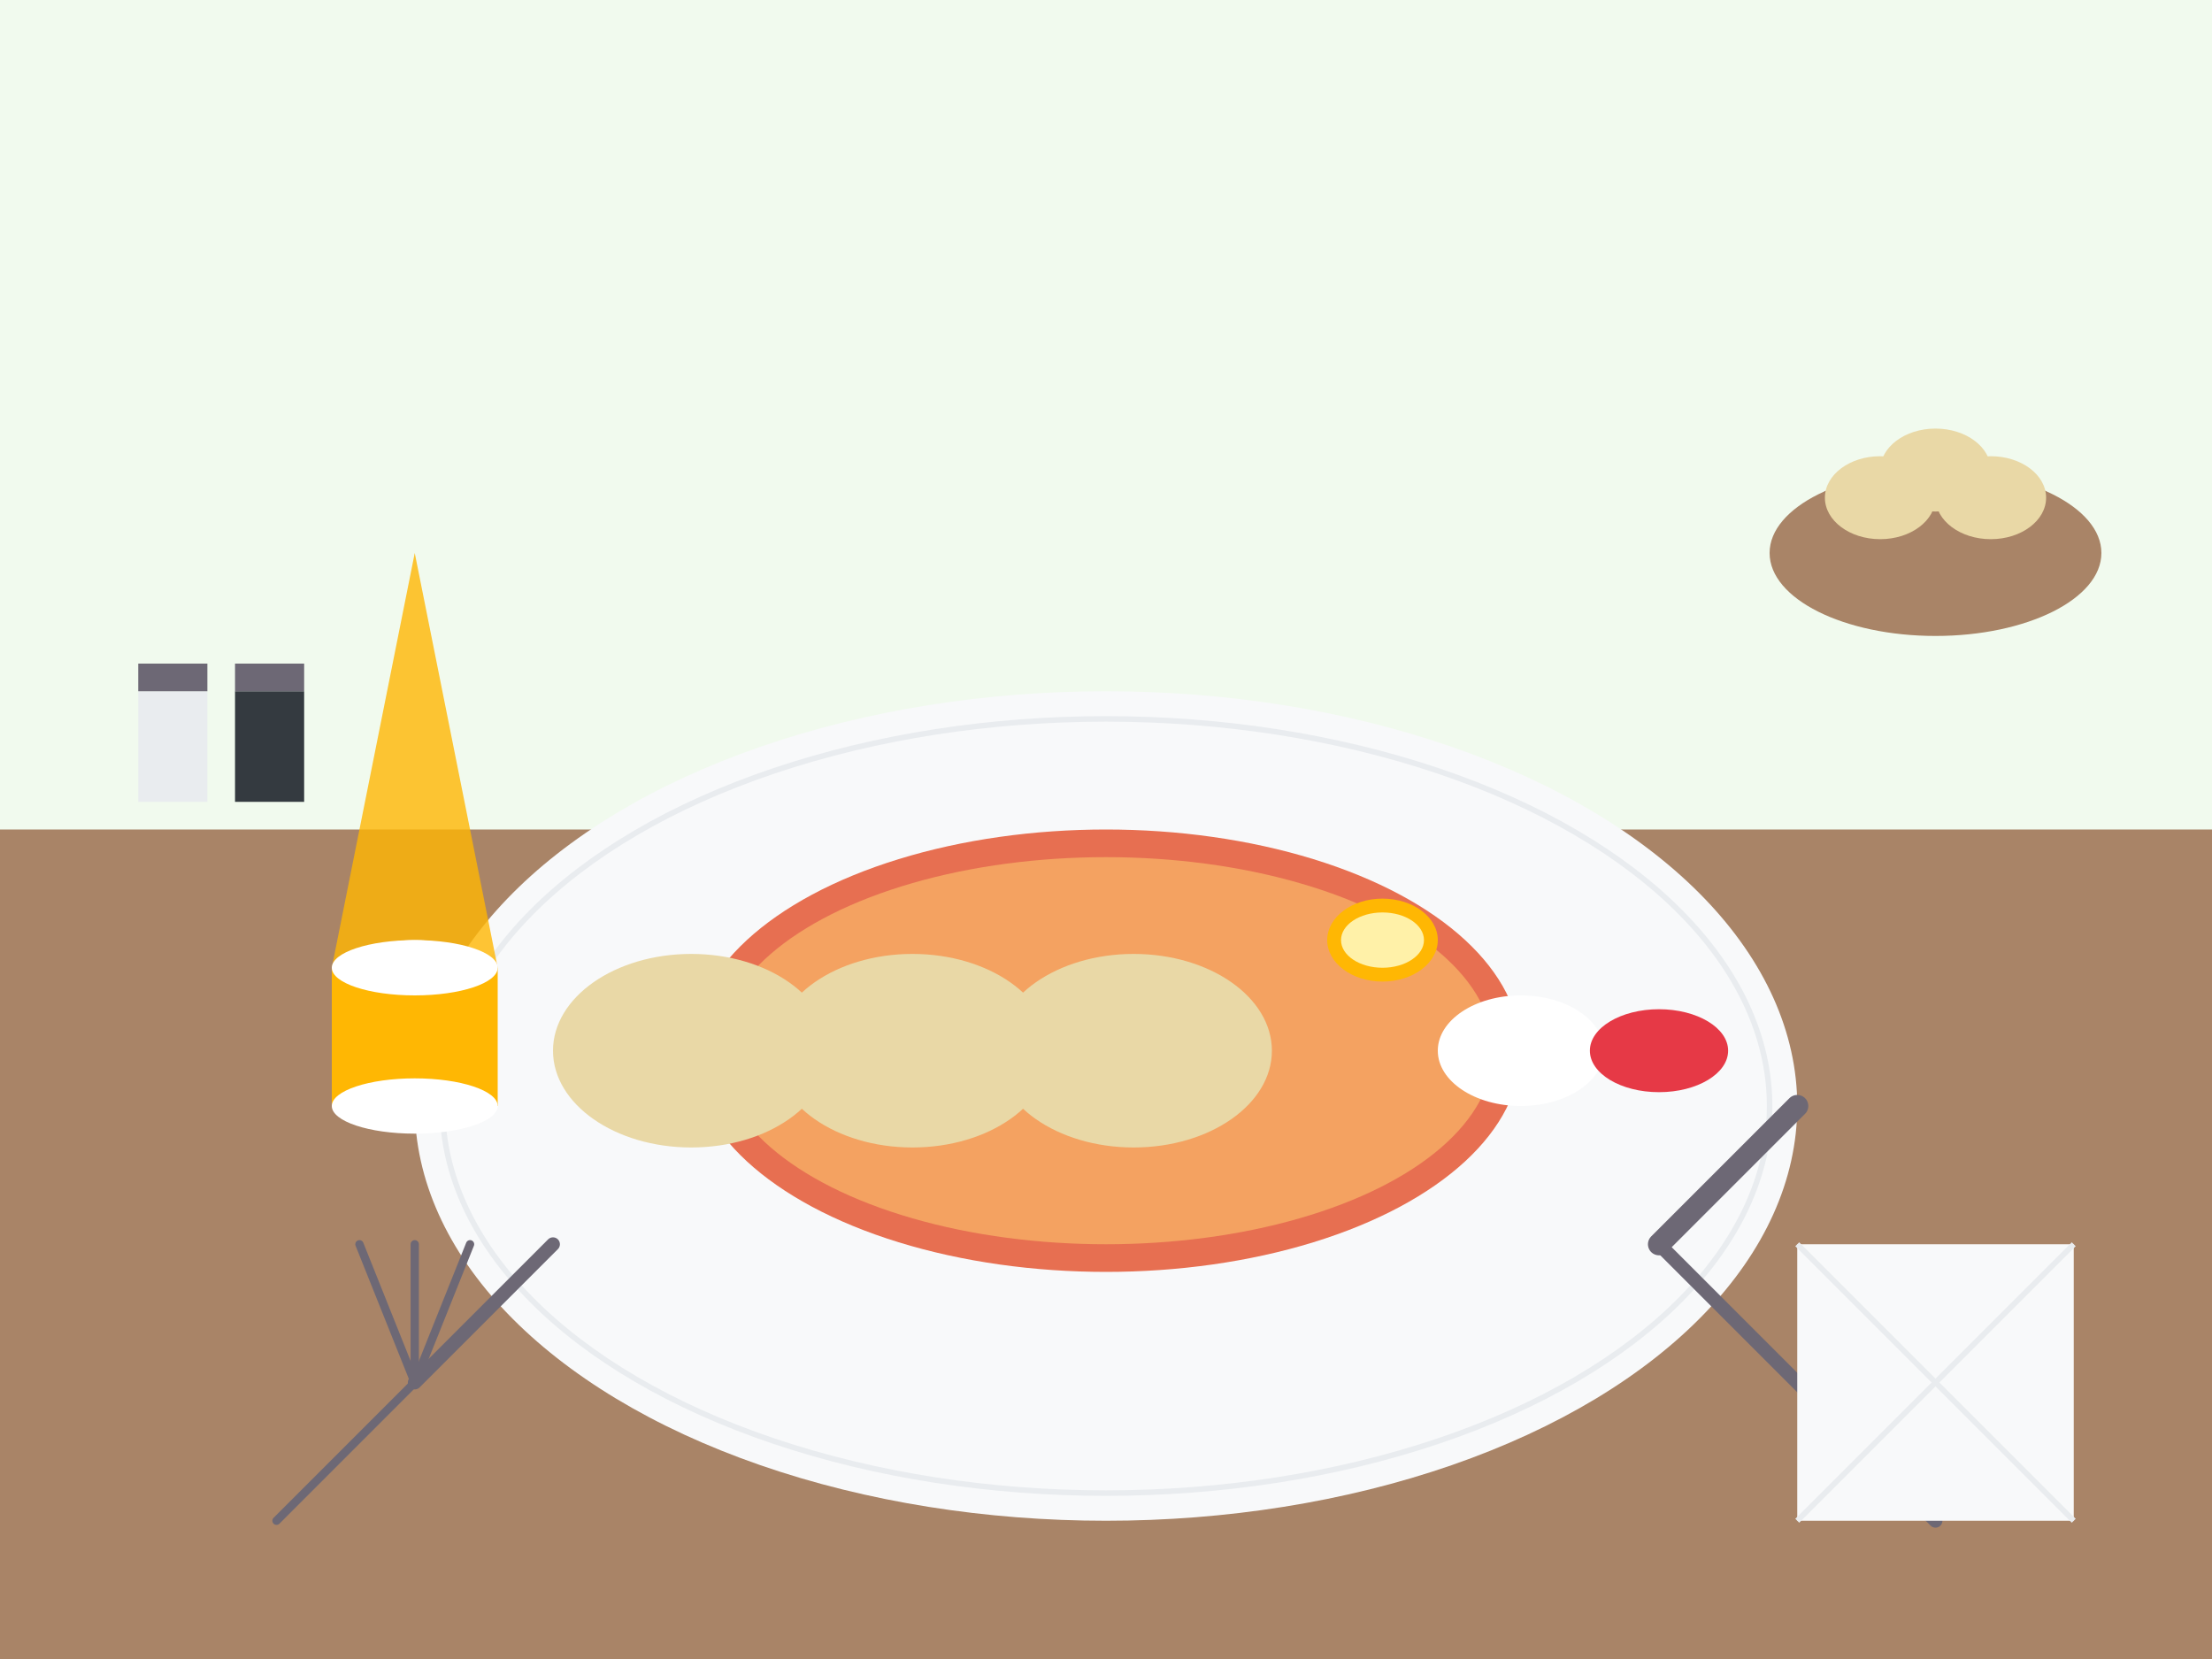
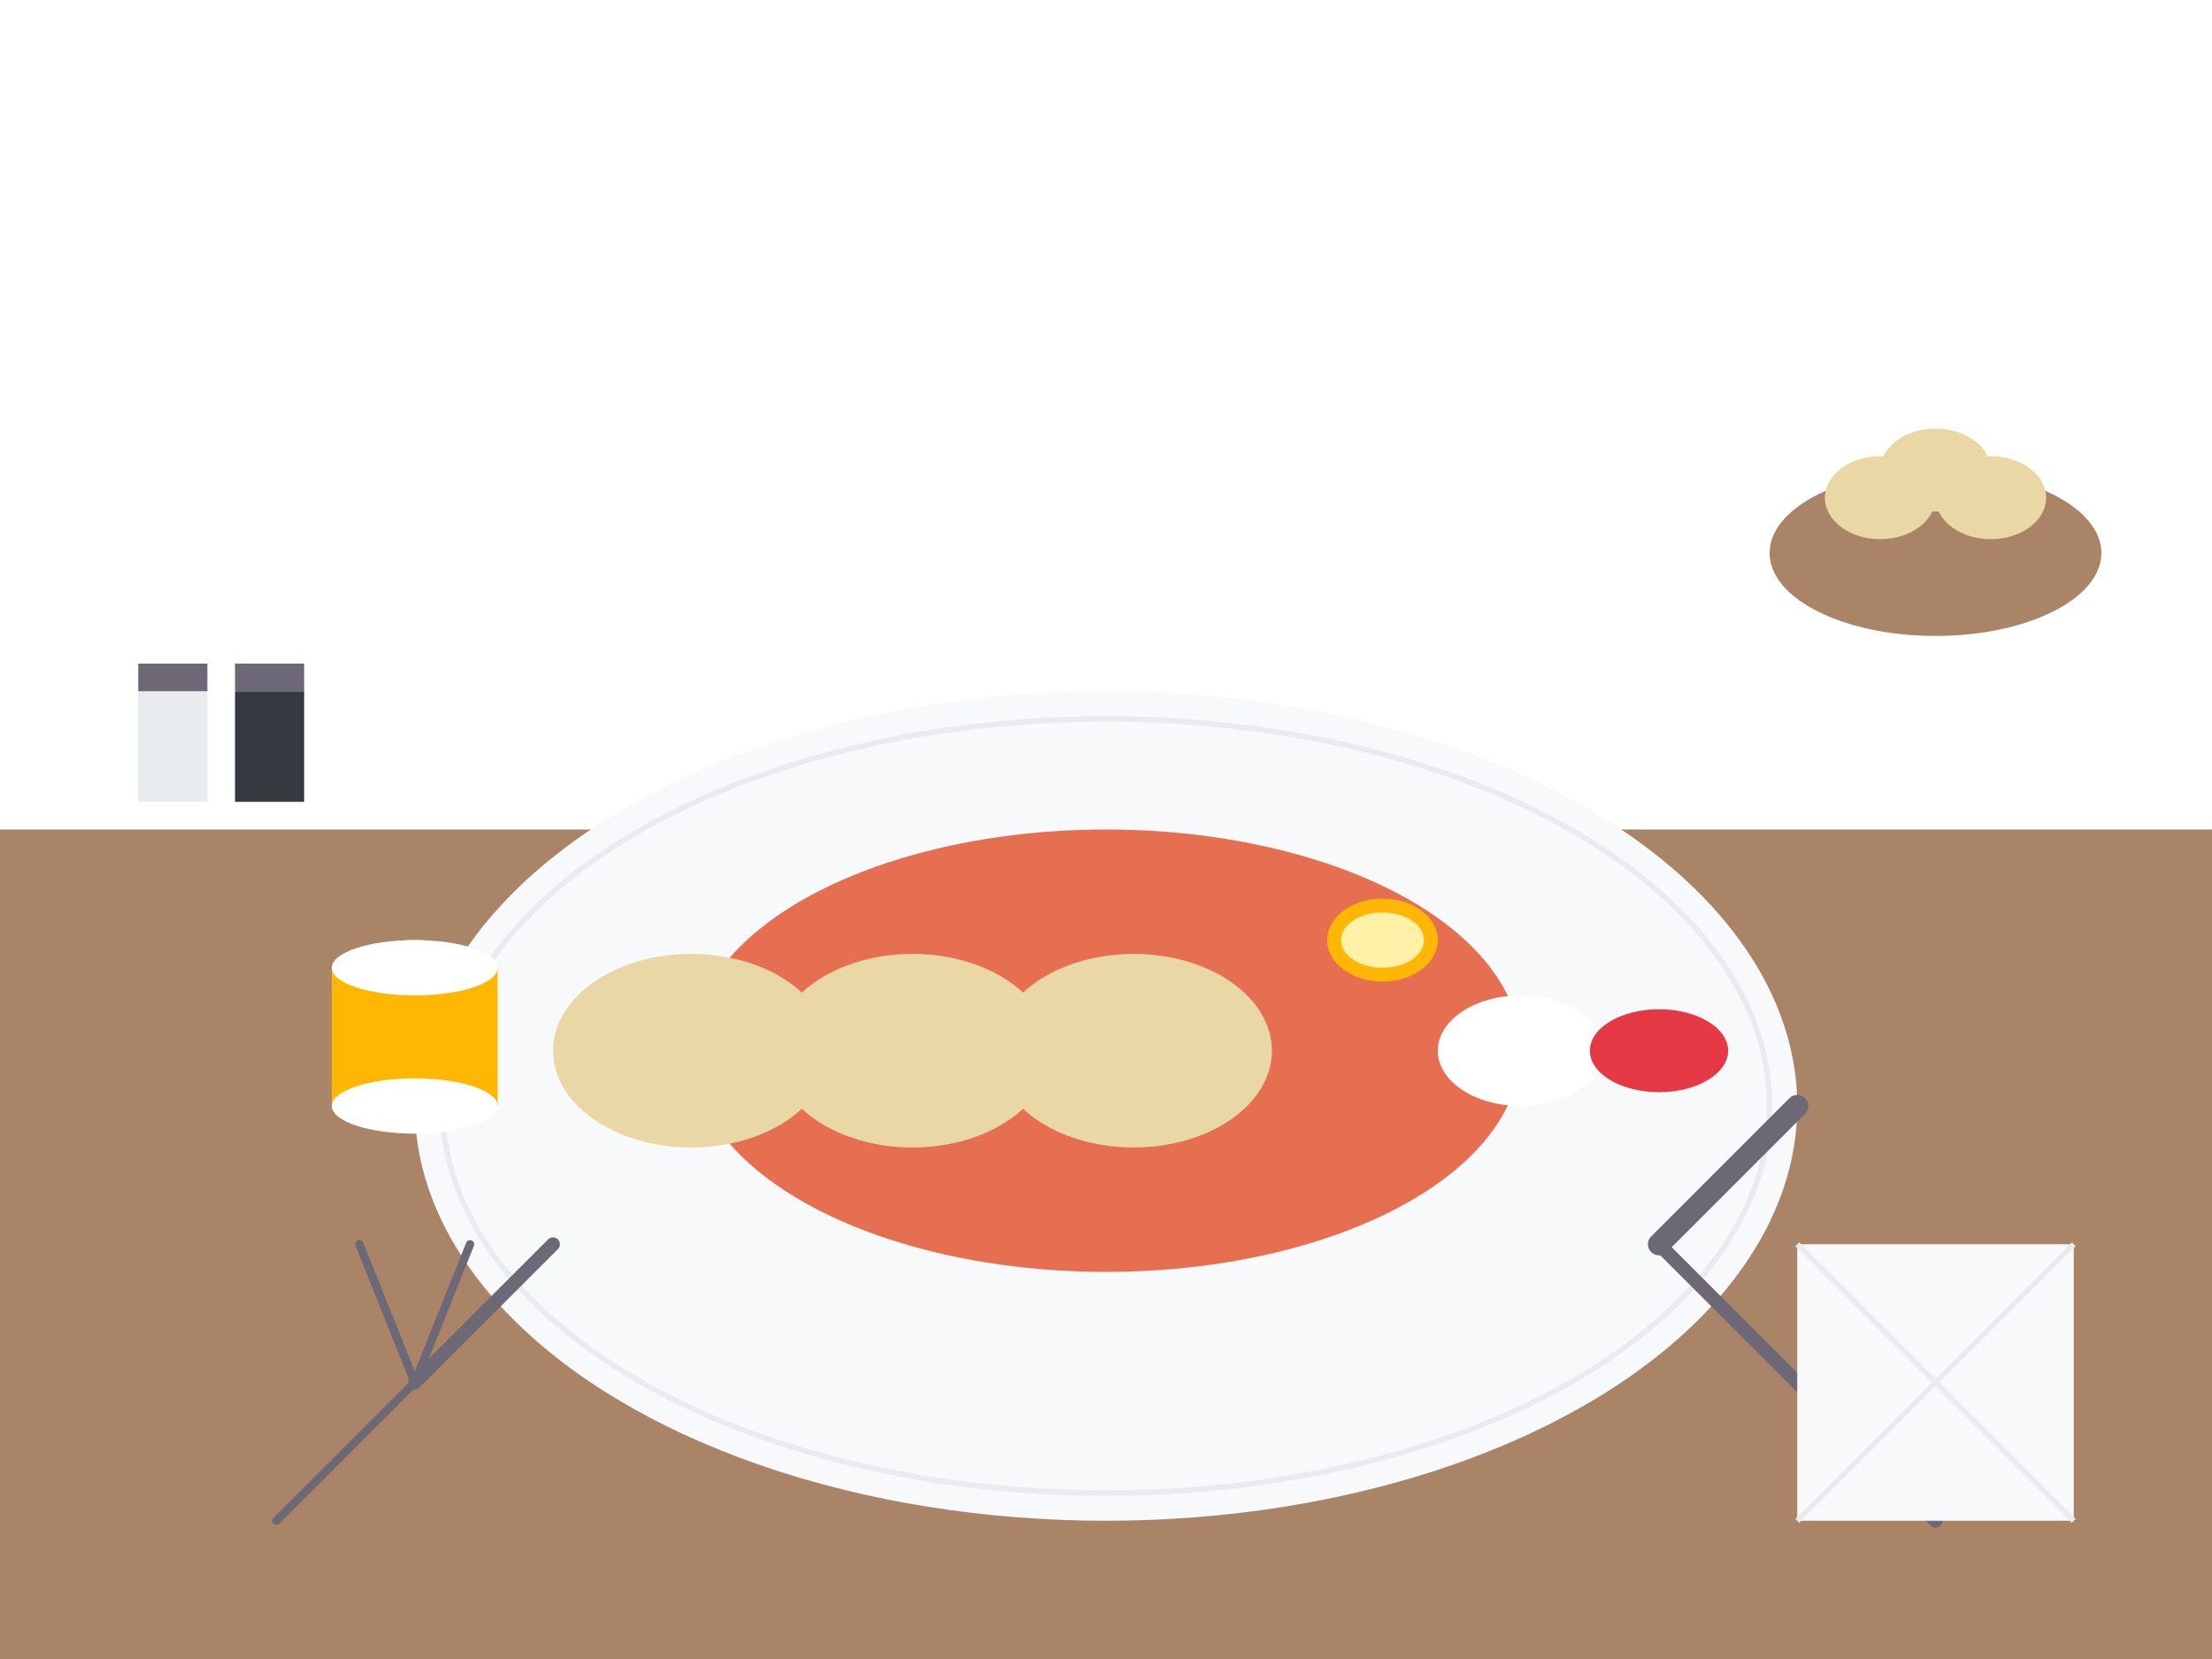
<svg xmlns="http://www.w3.org/2000/svg" viewBox="0 0 800 600" width="800" height="600">
-   <rect width="800" height="600" fill="#f1faee" />
  <rect width="800" height="300" y="300" fill="#a98467" />
  <ellipse cx="400" cy="400" rx="250" ry="150" fill="#f8f9fa" />
  <ellipse cx="400" cy="400" rx="240" ry="140" fill="#f8f9fa" stroke="#e9ecef" stroke-width="2" />
  <ellipse cx="400" cy="380" rx="150" ry="80" fill="#e76f51" />
-   <ellipse cx="400" cy="380" rx="140" ry="70" fill="#f4a261" />
  <ellipse cx="250" cy="380" rx="50" ry="35" fill="#e9d8a6" />
  <ellipse cx="330" cy="380" rx="50" ry="35" fill="#e9d8a6" />
  <ellipse cx="410" cy="380" rx="50" ry="35" fill="#e9d8a6" />
  <ellipse cx="550" cy="380" rx="30" ry="20" fill="#ffffff" />
  <ellipse cx="600" cy="380" rx="25" ry="15" fill="#e63946" />
  <ellipse cx="500" cy="340" rx="20" ry="15" fill="#ffb703" />
  <ellipse cx="500" cy="340" rx="15" ry="10" fill="#fff1a8" />
  <path d="M200,450 L150,500" fill="none" stroke="#6d6875" stroke-width="5" stroke-linecap="round" />
  <path d="M150,500 L100,550" fill="none" stroke="#6d6875" stroke-width="3" stroke-linecap="round" />
  <path d="M150,500 L130,450" fill="none" stroke="#6d6875" stroke-width="3" stroke-linecap="round" />
  <path d="M150,500 L170,450" fill="none" stroke="#6d6875" stroke-width="3" stroke-linecap="round" />
-   <path d="M150,500 L150,450" fill="none" stroke="#6d6875" stroke-width="3" stroke-linecap="round" />
  <path d="M600,450 L700,550" fill="none" stroke="#6d6875" stroke-width="5" stroke-linecap="round" />
  <path d="M600,450 L650,400" fill="none" stroke="#6d6875" stroke-width="8" stroke-linecap="round" />
-   <path d="M150,200 L120,350 L180,350 L150,200" fill="#ffb703" opacity="0.8" />
+   <path d="M150,200 L180,350 L150,200" fill="#ffb703" opacity="0.8" />
  <path d="M120,350 L120,400 L180,400 L180,350" fill="#ffb703" />
  <ellipse cx="150" cy="400" rx="30" ry="10" fill="#ffffff" />
  <ellipse cx="150" cy="350" rx="30" ry="10" fill="#ffffff" />
  <path d="M120,350 Q150,330 180,350" fill="#ffffff" />
  <rect x="650" y="450" width="100" height="100" fill="#f8f9fa" />
  <path d="M650,450 L750,550" fill="none" stroke="#e9ecef" stroke-width="2" />
  <path d="M750,450 L650,550" fill="none" stroke="#e9ecef" stroke-width="2" />
  <rect x="50" y="250" width="25" height="40" fill="#e9ecef" />
  <rect x="50" y="240" width="25" height="10" fill="#6d6875" />
  <rect x="85" y="250" width="25" height="40" fill="#343a40" />
  <rect x="85" y="240" width="25" height="10" fill="#6d6875" />
  <ellipse cx="700" cy="200" rx="60" ry="30" fill="#a98467" />
  <path d="M660,190 Q700,160 740,190" fill="none" stroke="#a98467" stroke-width="20" />
  <ellipse cx="680" cy="180" rx="20" ry="15" fill="#e9d8a6" />
  <ellipse cx="720" cy="180" rx="20" ry="15" fill="#e9d8a6" />
  <ellipse cx="700" cy="170" rx="20" ry="15" fill="#e9d8a6" />
</svg>